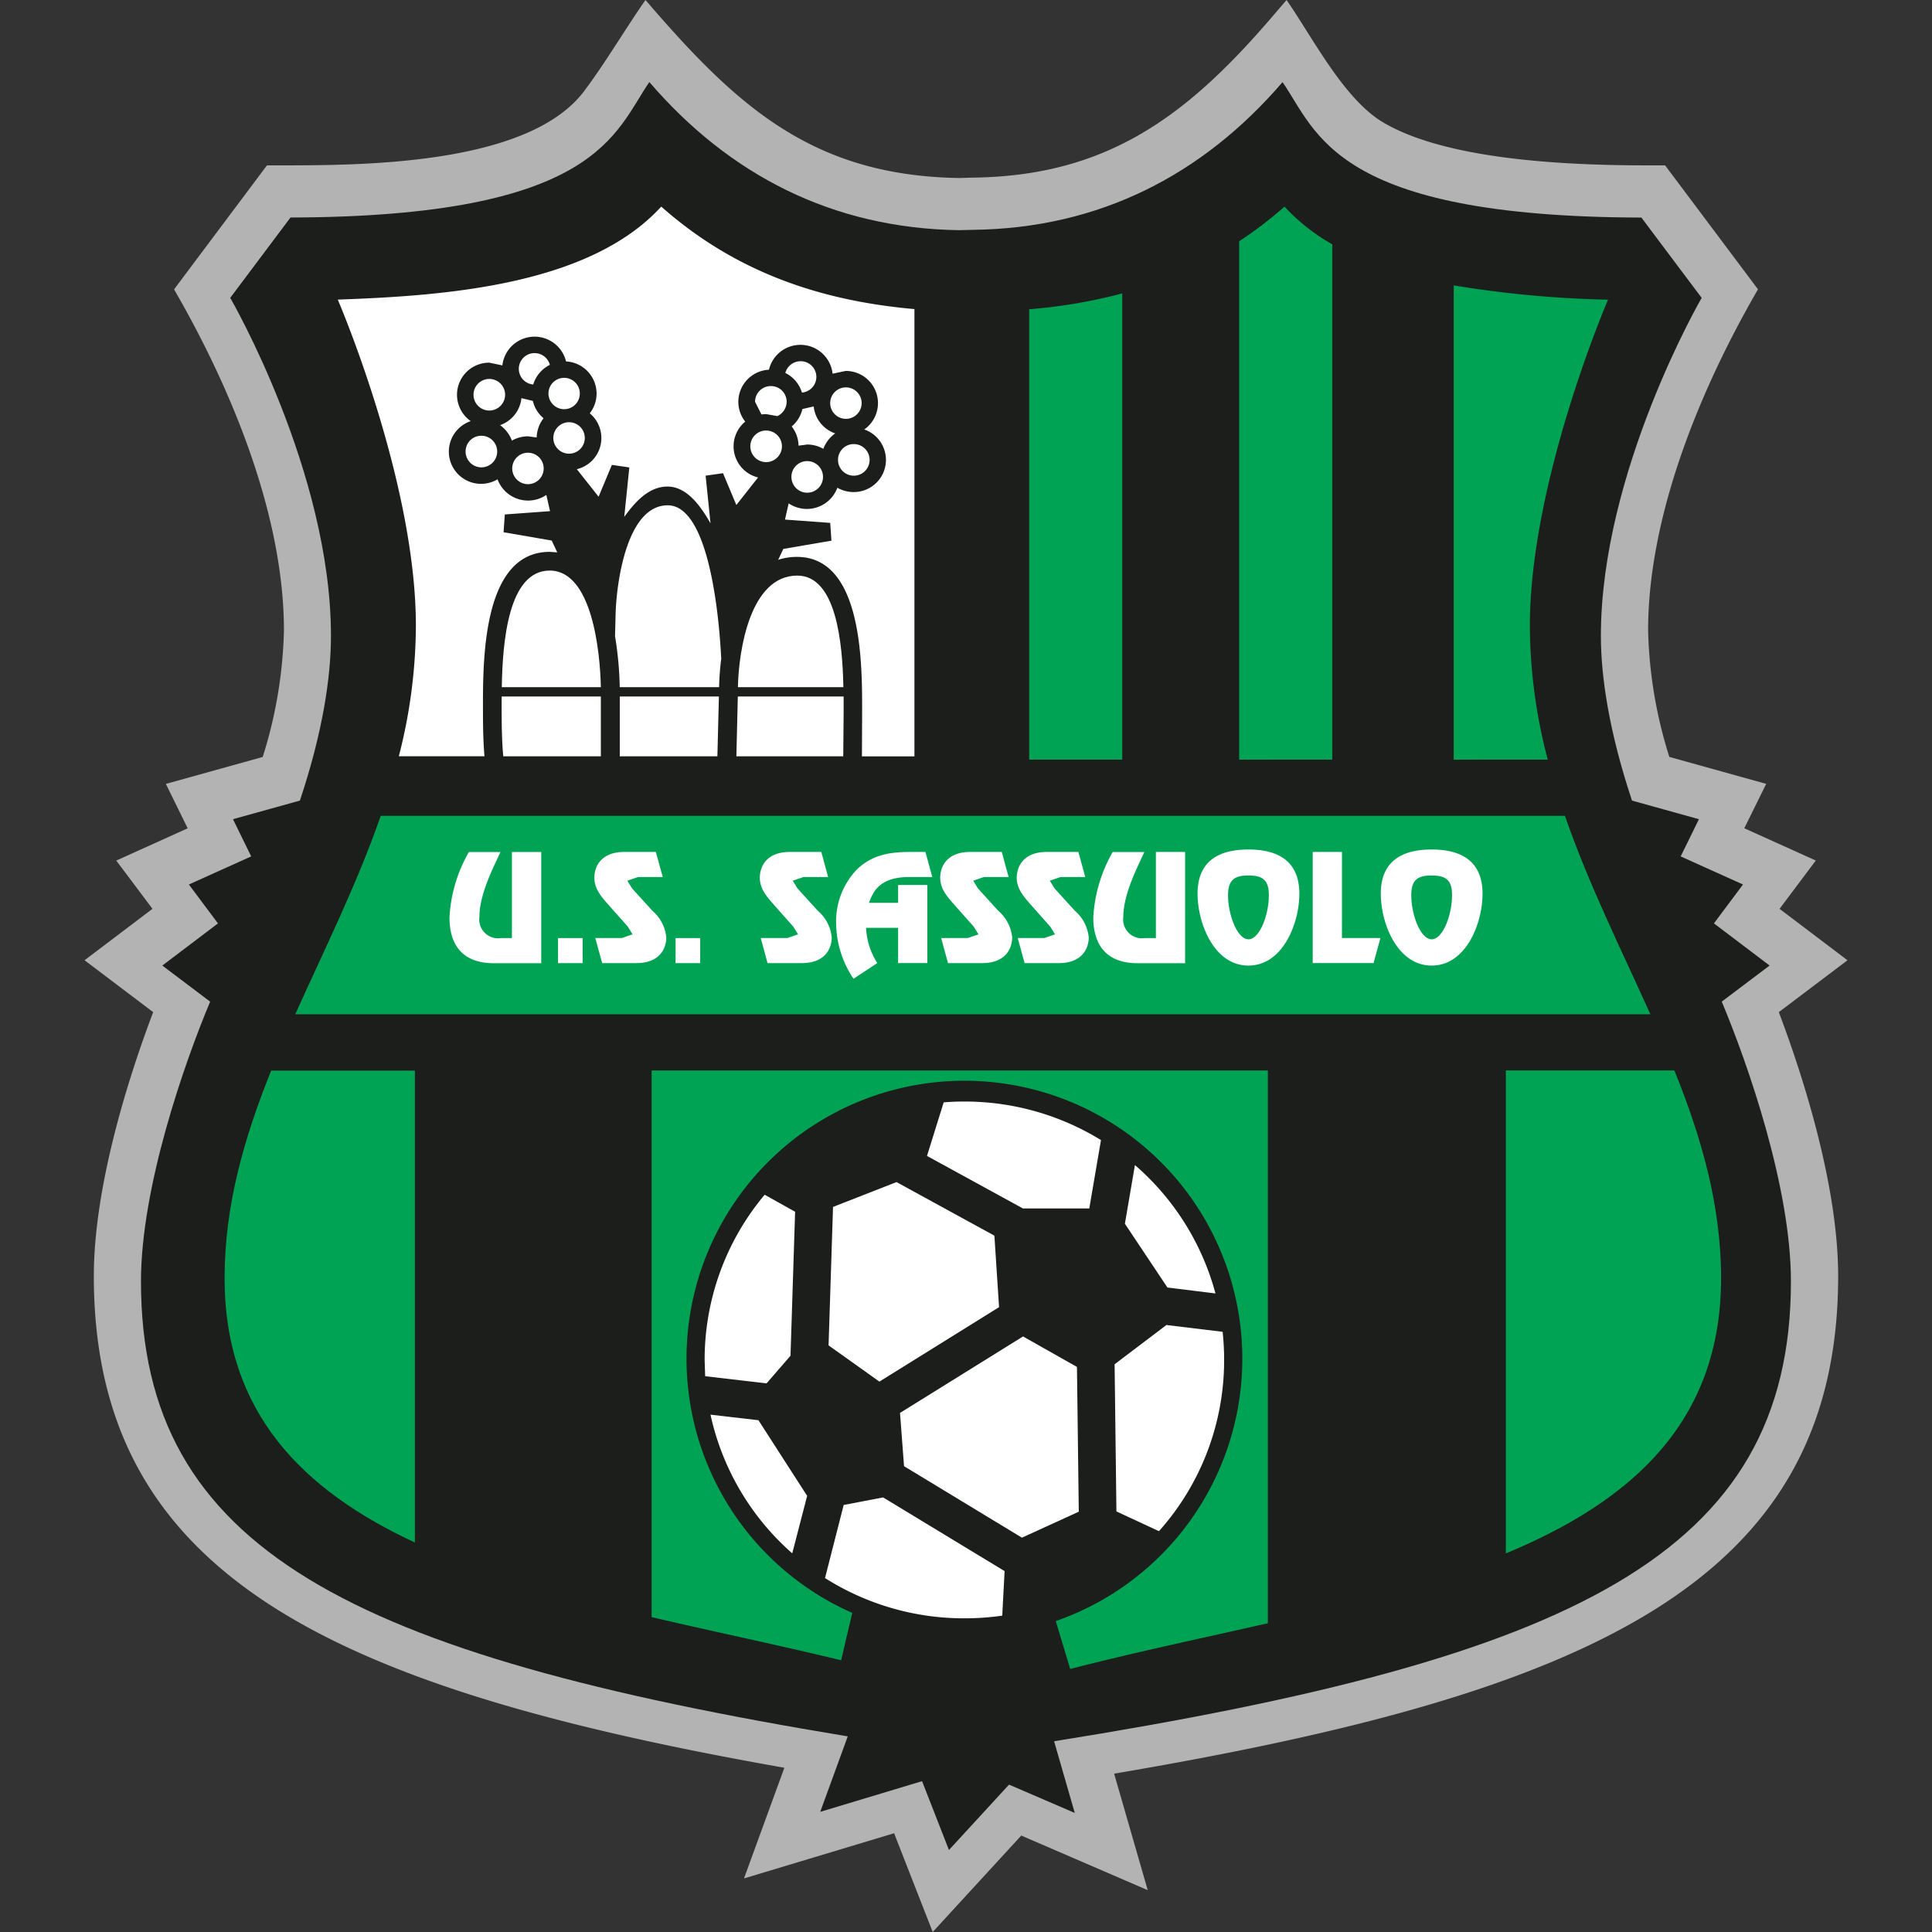
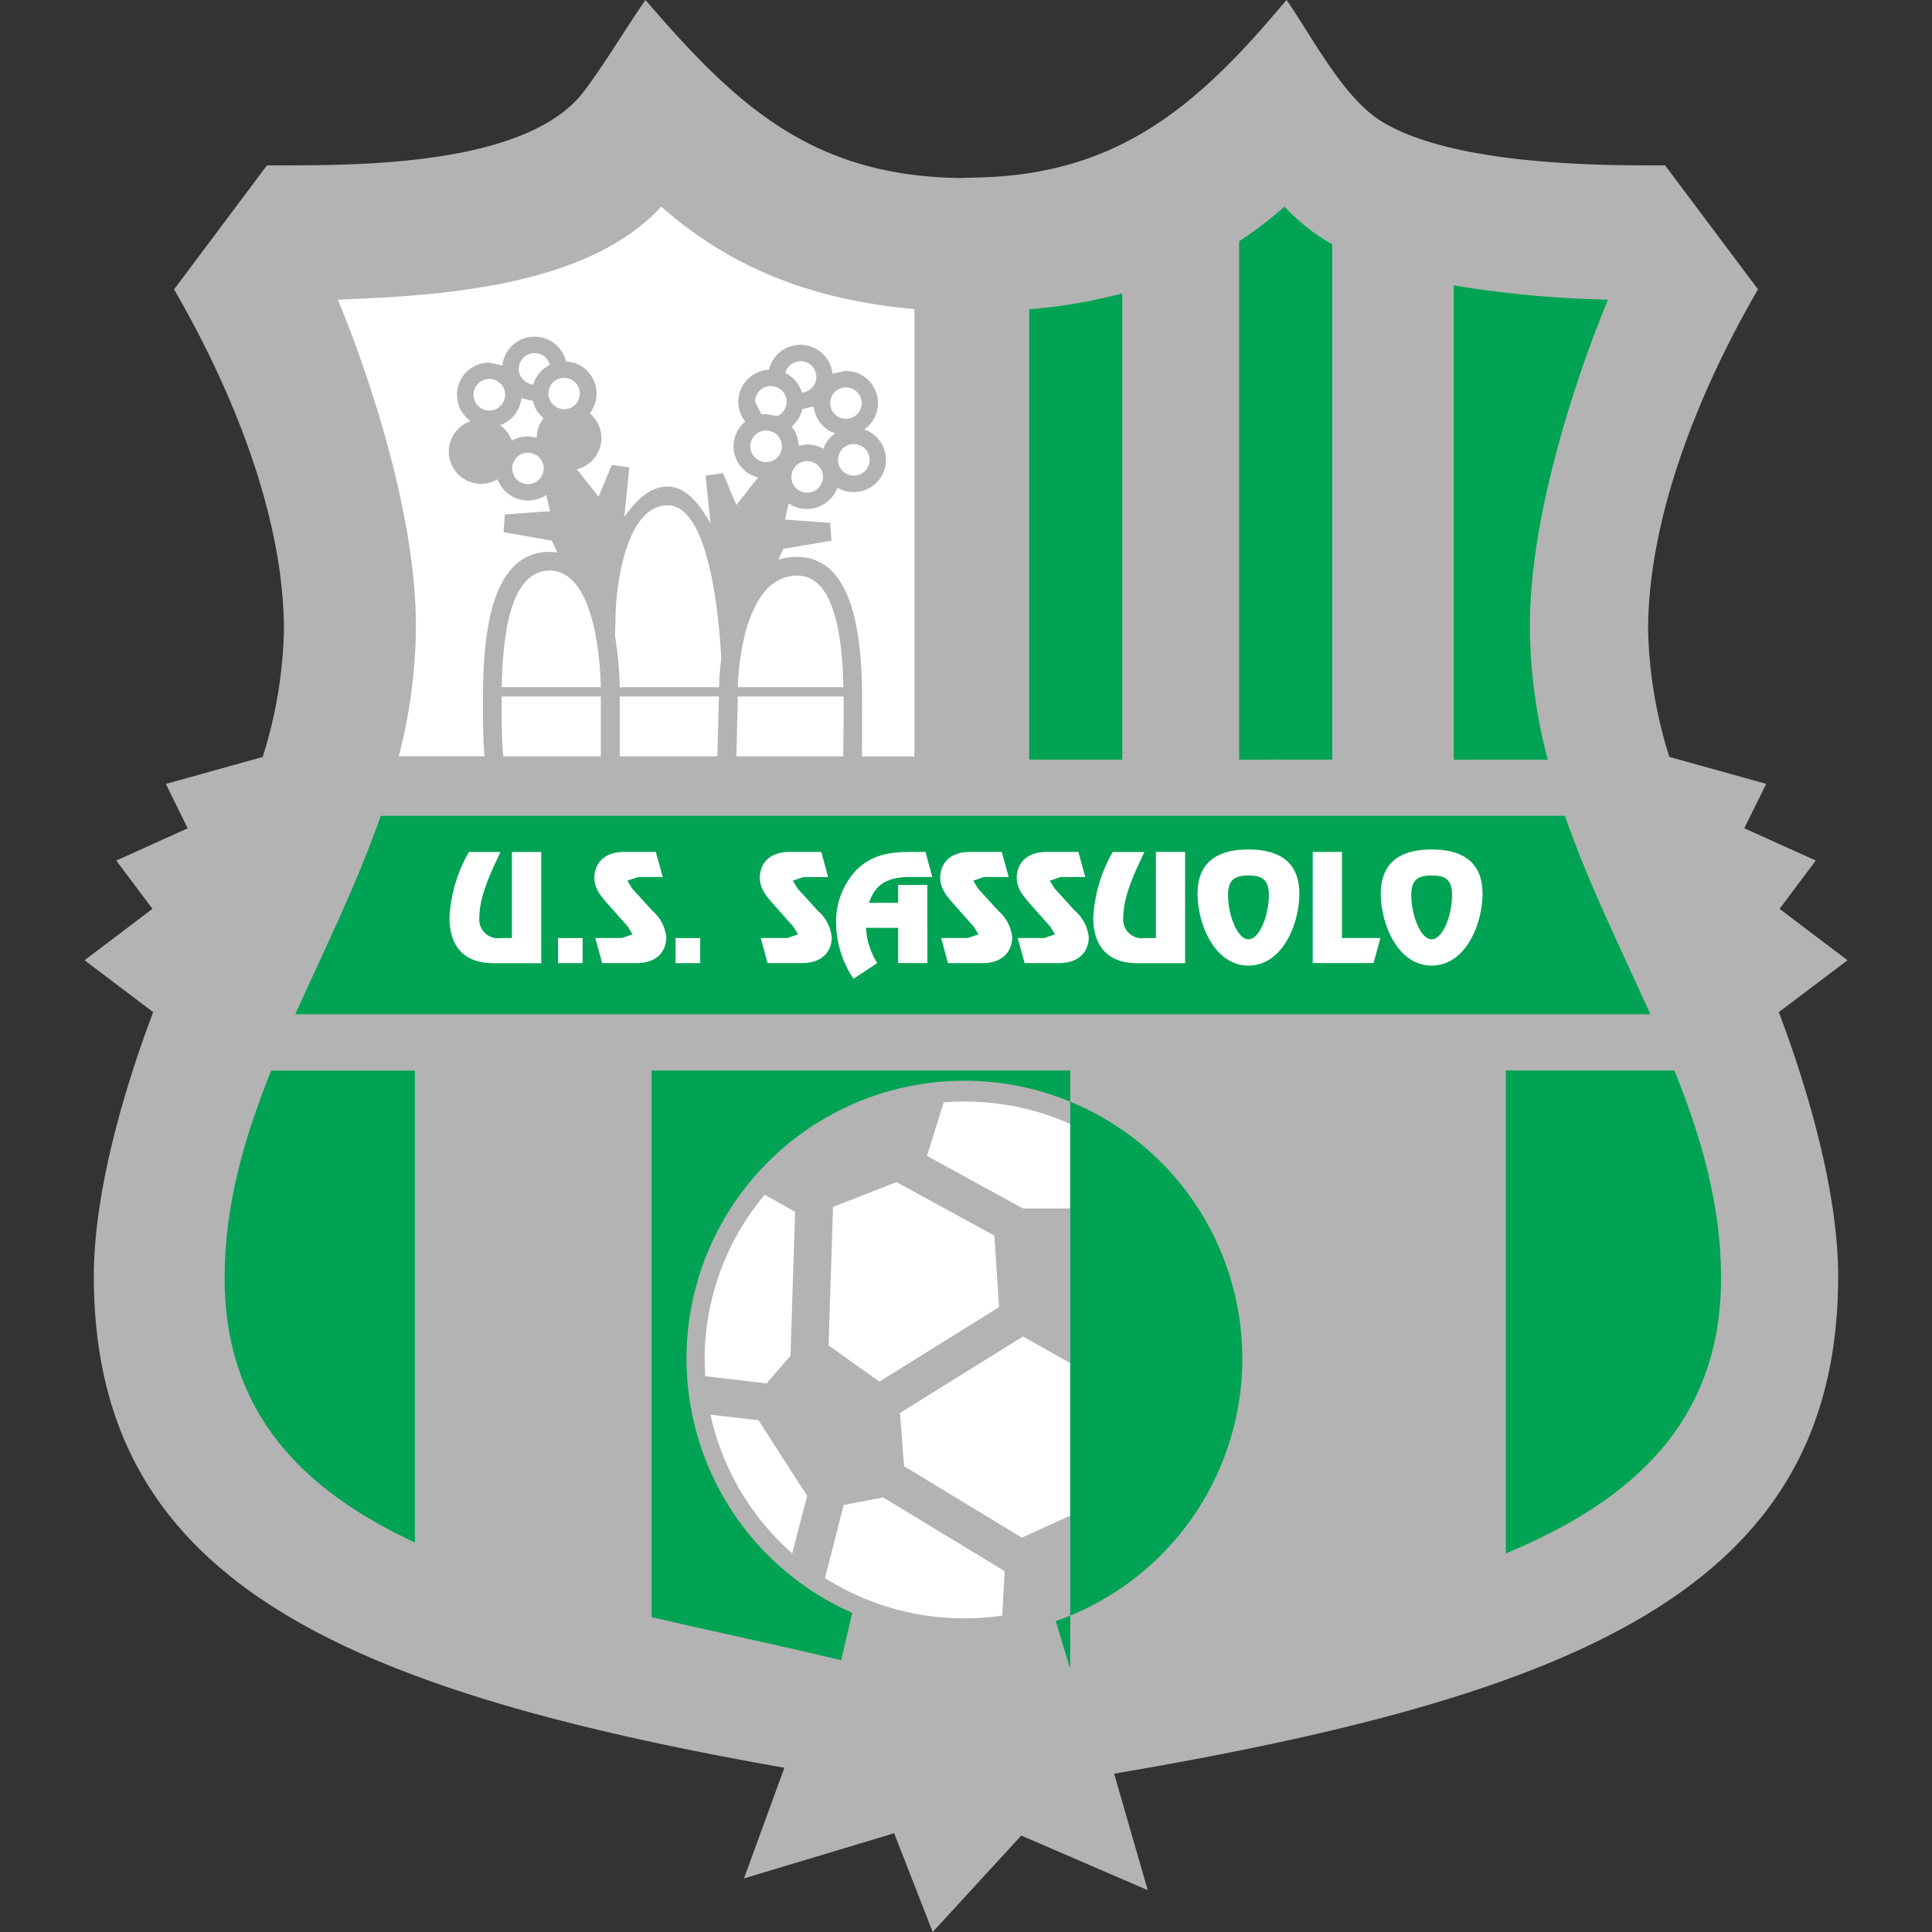
<svg xmlns="http://www.w3.org/2000/svg" width="256" height="256" viewBox="0 0 256 256">
  <rect x="0" y="0" width="256" height="256" fill="#333333" stroke="none" />
  <defs>
    <clipPath id="clip-path">
      <rect id="Rettangolo_36" data-name="Rettangolo 36" width="256" height="256" transform="translate(832 549)" fill="none" stroke="#707070" stroke-width="1" />
    </clipPath>
  </defs>
  <g id="Gruppo_di_maschere_17" data-name="Gruppo di maschere 17" transform="translate(-832 -549)" clip-path="url(#clip-path)">
    <g id="g11794" transform="translate(843.203 549)">
      <path id="path11716" d="M157.165,2.458,159.274,0c3.481,5.012,7.6,13.175,12.851,16.25,4.777,2.8,14.173,5.609,34.184,5.66l3.126.006L221.74,38.338C214.218,51.3,207.18,68.164,207.18,83.55a60.071,60.071,0,0,0,2.814,16.746l12.832,3.57-2.9,5.883,9.472,4.275-4.8,6.4,9,6.816-9.1,6.874c3.443,9.084,7.865,23.321,7.865,34.971,0,40.7-33.034,55.281-95.938,65.934l4.453,15.437-16.758-7.236L112.385,256l-5.114-13.087L87.381,248.9l5.349-14.662c-59.95-10.577-91.5-25.392-91.5-65.153,0-11.651,4.415-25.881,7.865-34.971L0,127.238l9-6.816L4.2,114.03l9.465-4.275-2.89-5.883,12.832-3.57a60.036,60.036,0,0,0,2.814-16.746c0-15.393-7.051-32.246-14.56-45.212L24.166,21.917l3.119-.006c10.793-.025,31.782-.318,38.929-9.859C69.1,8.195,71.563,3.97,74.326,0,86.32,13.95,96.338,23.3,115.949,23.587l1.658-.051c17.66-.191,28.231-7.915,39.558-21.078" fill="#b3b3b3" />
-       <path id="path11718" d="M117.677,30.455c16.822-.191,30.5-7.293,41.064-19.573,4.6,6.639,6.766,17.851,47.55,17.946l7.985,10.641s-13.353,23-13.353,44.786c0,5.438,1.093,12.731,4.123,21.828l8.868,2.465-2.42,4.93,8.258,3.723-3.85,5.152,7.375,5.584-6.34,4.784c3.437,8.182,9.167,24.6,9.167,37.068,0,36.267-29.025,49.983-97.634,60.935l2.738,9.5-8.71-3.754-7.96,8.665-3.564-9.122-13.493,4.066,3.646-10c-65.75-10.85-93.651-24.725-93.651-60.287,0-12.464,5.73-28.886,9.167-37.068l-6.34-4.784,7.375-5.584L13.823,117.2l8.258-3.723-2.414-4.93,8.868-2.465c3.037-9.1,4.117-16.39,4.117-21.828,0-21.783-13.347-44.786-13.347-44.786l7.985-10.647c40.784-.1,42.95-11.308,47.55-17.946C85.4,23.155,99.083,30.258,115.9,30.5l1.772-.044" fill="#1c1e1c" />
      <path id="polyline11720" d="M124.207,203.749l7.534-3.443-.241-19.179-7.147-4.04-16.3,10.133.534,7.058" fill="#fff" />
      <path id="path11722" d="M93.543,179.641l.61-19.077-4.034-2.255A34.01,34.01,0,0,0,82.165,180.2l.07,2.154,8.131.953" fill="#fff" />
      <path id="polyline11724" d="M107.589,156.632l-8.411,3.291-.591,18.347,6.734,4.8,15.856-9.866-.616-9.472" fill="#fff" />
      <path id="path11726" d="M93.772,205.827l1.976-7.617-6.454-10.025-6.353-.737a34.112,34.112,0,0,0,10.831,18.378" fill="#fff" />
      <path id="path11728" d="M151,180.206a34.242,34.242,0,0,0-.2-3.735l-7.445-.9-6.867,5.2.241,19.5,5.635,2.617A33.989,33.989,0,0,0,151,180.206" fill="#fff" />
      <path id="path11730" d="M134.683,151.067a34.445,34.445,0,0,0-18.105-5.108c-.915,0-1.836.032-2.738.108l-2.211,7.1,12.705,6.956h8.8" fill="#fff" />
      <path id="path11732" d="M149.853,171.389a34.2,34.2,0,0,0-10.673-17.012l-1.328,7.776,5.635,8.449" fill="#fff" />
      <path id="path11734" d="M121.6,214.079l.311-5.9-16.1-9.764-5.222,1L98.117,209.1a34.4,34.4,0,0,0,18.455,5.336,35.242,35.242,0,0,0,5.025-.356" fill="#fff" />
-       <path id="path11736" d="M64.206,60.115a2.084,2.084,0,1,0-2.09-2.077,2.086,2.086,0,0,0,2.09,2.077" fill="#fff" />
      <path id="path11738" d="M59.633,46.787a2.084,2.084,0,0,0-.178,4.161,4.259,4.259,0,0,1,2.2-2.6,2.08,2.08,0,0,0-2.02-1.556" fill="#fff" />
      <path id="path11740" d="M99.839,60.922a2.093,2.093,0,1,0,2.09-2.077,2.077,2.077,0,0,0-2.09,2.077" fill="#fff" />
      <path id="path11742" d="M55.287,91.053H68.412c-.089-4.6-1.137-15.45-6.778-15.45-5.482,0-6.251,9.446-6.346,15.45" fill="#fff" />
      <path id="path11744" d="M100.88,51.33a2.084,2.084,0,1,0,2.09,2.09,2.089,2.089,0,0,0-2.09-2.09" fill="#fff" />
      <path id="path11746" d="M55.726,52.321a2.093,2.093,0,1,0-2.09,2.077,2.1,2.1,0,0,0,2.09-2.077" fill="#fff" />
      <path id="path11748" d="M68.412,92.292H55.268c-.006.87,0,1.633,0,2.23,0,2.865.108,4.637.216,5.692H68.412" fill="#fff" />
-       <path id="path11750" d="M50.491,59.829a2.093,2.093,0,1,0,2.09-2.09,2.077,2.077,0,0,0-2.09,2.09" fill="#fff" />
      <path id="path11752" d="M58.769,64.156a2.084,2.084,0,1,0-2.1-2.09,2.089,2.089,0,0,0,2.1,2.09" fill="#fff" />
      <path id="path11754" d="M56.628,58.387a4.218,4.218,0,0,1,2.134-.572l1.15.152a4.271,4.271,0,0,1,.908-2.547,4.2,4.2,0,0,1-1.417-2.3l-1.512-.362a4.261,4.261,0,0,1-2.833,3.577,4.408,4.408,0,0,1,1.569,2.052" fill="#fff" />
      <path id="path11756" d="M63.571,54.22a2.077,2.077,0,1,0-2.1-2.077,2.086,2.086,0,0,0,2.1,2.077" fill="#fff" />
      <path id="path11758" d="M96.618,53.852l-1.5.349A4.251,4.251,0,0,1,93.7,56.507a4.241,4.241,0,0,1,.908,2.547l1.137-.152a4.283,4.283,0,0,1,2.147.572,4.382,4.382,0,0,1,1.575-2.046,4.233,4.233,0,0,1-2.852-3.577" fill="#fff" />
      <path id="path11760" d="M86.371,100.213h14.16l.051-5.59c0-.61.006-1.41,0-2.331H86.562" fill="#fff" />
      <path id="path11762" d="M77.268,66.957c-5.33,0-6.734,9.917-6.893,14.147l-.083,3.2a46.45,46.45,0,0,1,.623,6.747H84.084a34.571,34.571,0,0,1,.28-3.761c-.3-6.118-1.715-20.335-7.1-20.335" fill="#fff" />
      <path id="polyline11764" d="M70.921,92.292v7.922H83.855l.2-7.922" fill="#fff" />
      <path id="path11766" d="M76.416,27.374C66.811,37.887,47.537,39.2,33.555,39.7c0,0,10.349,24.032,10.349,43.2a70.045,70.045,0,0,1-2.262,17.311H52.994c-.108-1.188-.2-3.011-.2-5.7,0-6.219-.324-21.389,8.843-21.389l1,.07L61.9,71.626l-6.378-1.1.165-2.357,5.991-.438-.489-2.147a4.315,4.315,0,0,1-6.467-2.071A4.269,4.269,0,1,1,51.171,55.8a4.256,4.256,0,0,1,2.465-7.744l1.728.362a4.292,4.292,0,0,1,8.436-.527,4.272,4.272,0,0,1,4.047,4.256,4.193,4.193,0,0,1-.908,2.617,4.249,4.249,0,0,1-1.709,7.407l2.884,3.646,1.76-4.218,2.312.337-.673,6.556c1.321-1.817,3.157-4.021,5.73-4.021,2.509,0,4.339,2.471,5.7,4.873l-.648-6.315L84.6,62.7l1.766,4.218,2.878-3.653a4.245,4.245,0,0,1-1.7-7.4,4.2,4.2,0,0,1-.915-2.624,4.268,4.268,0,0,1,4.059-4.25,4.285,4.285,0,0,1,8.43.527l1.734-.368a4.265,4.265,0,0,1,2.465,7.757A4.263,4.263,0,0,1,101.9,65.2a4.3,4.3,0,0,1-2.147-.572A4.309,4.309,0,0,1,93.3,66.7l-.489,2.147,5.991.438.165,2.357-6.378,1.093L91.91,74.18a7.84,7.84,0,0,1,2.49-.388c8.875,0,8.633,14.8,8.633,20.843l-.025,5.59h6.956V40.956c-12.547-1.105-23.8-4.949-33.548-13.582" fill="#fff" />
      <path id="path11768" d="M100.55,91.053c-.114-5.825-.927-14.783-6.111-14.783-6.251,0-7.763,9.91-7.865,14.783" fill="#fff" />
      <path id="path11770" d="M93.664,63.177a2.093,2.093,0,1,0,2.09-2.077,2.085,2.085,0,0,0-2.09,2.077" fill="#fff" />
      <path id="path11772" d="M94.877,47.867a2.087,2.087,0,0,0-2.02,1.55,4.283,4.283,0,0,1,2.2,2.6,2.081,2.081,0,0,0-.184-4.155" fill="#fff" />
      <path id="path11774" d="M88.22,59.124a2.093,2.093,0,1,0,2.1-2.077,2.086,2.086,0,0,0-2.1,2.077" fill="#fff" />
      <path id="path11776" d="M90.945,51.158a2.086,2.086,0,0,0-2.1,2.077l.845,1.677.61-.044,1.5.267a2.111,2.111,0,0,0,1.232-1.906,2.075,2.075,0,0,0-2.09-2.071" fill="#fff" />
      <path id="path11778" d="M193.884,100.652a70.03,70.03,0,0,1-2.37-17.743c0-19.172,10.355-43.2,10.355-43.2a143.529,143.529,0,0,1-20.449-1.893v62.841" fill="#00a353" />
      <path id="path11780" d="M216.848,169.356c0-9.7-2.624-18.683-6.187-27.52h-22.33v64c16.606-6.9,28.517-17.368,28.517-36.483" fill="#00a353" />
      <path id="path11782" d="M196.158,108.1H39.247c-3.17,9.1-7.458,17.692-11.327,26.294H207.478c-3.862-8.6-8.163-17.19-11.32-26.294" fill="#00a353" />
      <path id="path11784" d="M24.725,141.868c-3.551,8.824-6.168,17.807-6.168,27.494,0,17.819,10.361,28.123,25.214,35.029V141.868" fill="#00a353" />
      <path id="path11786" d="M165.328,100.652V32.373A26.1,26.1,0,0,1,159,27.38a53.636,53.636,0,0,1-6.01,4.593v68.685" fill="#00a353" />
      <path id="path11788" d="M137.5,100.652V38.878a69.524,69.524,0,0,1-12.331,2.1v59.677" fill="#00a353" />
-       <path id="path11790" d="M75.139,141.842v72.433c8.366,1.963,16.924,3.729,25.112,5.717l1.474-6.276a36.823,36.823,0,1,1,26.967,1.086l1.912,6.346c8.424-2.179,17.368-4.059,26.192-6.06V141.842" fill="#00a353" />
+       <path id="path11790" d="M75.139,141.842v72.433c8.366,1.963,16.924,3.729,25.112,5.717l1.474-6.276a36.823,36.823,0,1,1,26.967,1.086l1.912,6.346V141.842" fill="#00a353" />
      <path id="path11792" d="M178.5,124.462c-1.467,0-2.7-3.2-2.7-5.857,0-1.969.794-2.6,2.7-2.6s2.7.629,2.7,2.6c0,2.668-1.232,5.857-2.7,5.857m0,3.481c4.568,0,6.74-5.609,6.74-9.523,0-3.183-1.544-5.857-6.74-5.857s-6.74,2.674-6.74,5.857c0,3.913,2.173,9.523,6.74,9.523m-11.886-15.056h-3.875v14.726H170.8l.908-3.322h-5.095Zm-12.394,11.575c-1.461,0-2.7-3.2-2.7-5.857,0-1.969.807-2.6,2.7-2.6,1.912,0,2.706.629,2.706,2.6,0,2.668-1.232,5.857-2.706,5.857m0,3.481c4.568,0,6.747-5.609,6.747-9.523,0-3.183-1.544-5.857-6.747-5.857s-6.74,2.674-6.74,5.857c0,3.913,2.179,9.523,6.74,9.523m-8.386-15.056h-3.875V124.3H140.5a2.487,2.487,0,0,1-2.859-2.789c0-3.1,1.938-6.721,2.789-8.614h-4.193a19.517,19.517,0,0,0-2.573,8.678c0,3.405,1.544,6.054,5.876,6.054h6.289V112.887Zm-14.147,0h-4.167c-3.253,0-4,2.1-4,3.411,0,1.461.915,2.5,1.817,3.526l2.624,2.96.635,1.023-1.423.489h-3.519l.908,3.322h4.517c3.234,0,3.983-2.09,3.983-3.405a5.307,5.307,0,0,0-1.83-3.519l-2.7-2.973L127.9,116.7l1.423-.489H132.6Zm-10.152,0h-4.167c-3.246,0-3.989,2.1-3.989,3.411,0,1.461.908,2.5,1.817,3.526l2.624,2.96.635,1.023-1.436.489H113.51l.9,3.322h4.517c3.246,0,3.989-2.09,3.989-3.405a5.315,5.315,0,0,0-1.836-3.519l-2.7-2.973-.629-1.023,1.423-.489h3.272Zm-9.859,4.377H107.8v2.363h-3.862c.5-1.258,1.2-3.418,5.349-3.418h3.043l-.908-3.322H109.52c-2.789,0-5.2.343-7.267,2.414a9.984,9.984,0,0,0-2.668,7.064,13.464,13.464,0,0,0,2.306,7.325l3.151-2.077a9.446,9.446,0,0,1-1.487-4.669H107.8v4.669h3.875V117.264Zm-14.052-4.377H93.461c-3.246,0-3.983,2.1-3.983,3.411,0,1.461.9,2.5,1.811,3.526l2.624,2.96.635,1.023-1.436.489H89.6l.9,3.322h4.517c3.246,0,3.989-2.09,3.989-3.405a5.288,5.288,0,0,0-1.836-3.519l-2.7-2.973-.629-1.023,1.423-.489h3.259ZM78.316,124.3h3.259v3.316H78.316ZM75.7,112.887H71.537c-3.246,0-3.983,2.1-3.983,3.411,0,1.461.9,2.5,1.811,3.526l2.624,2.96.629,1.023-1.423.489H67.675l.915,3.322H73.1c3.246,0,3.983-2.09,3.983-3.405a5.307,5.307,0,0,0-1.83-3.519l-2.7-2.973-.635-1.023,1.436-.489h3.259ZM62.739,124.3H66v3.316H62.739V124.3Zm-2.23-11.409H56.628V124.3H55.179a2.489,2.489,0,0,1-2.859-2.789c0-3.1,1.938-6.721,2.789-8.614h-4.18a19.355,19.355,0,0,0-2.573,8.678c0,3.405,1.531,6.054,5.87,6.054h6.289V112.887Z" fill="#fff" />
    </g>
  </g>
</svg>